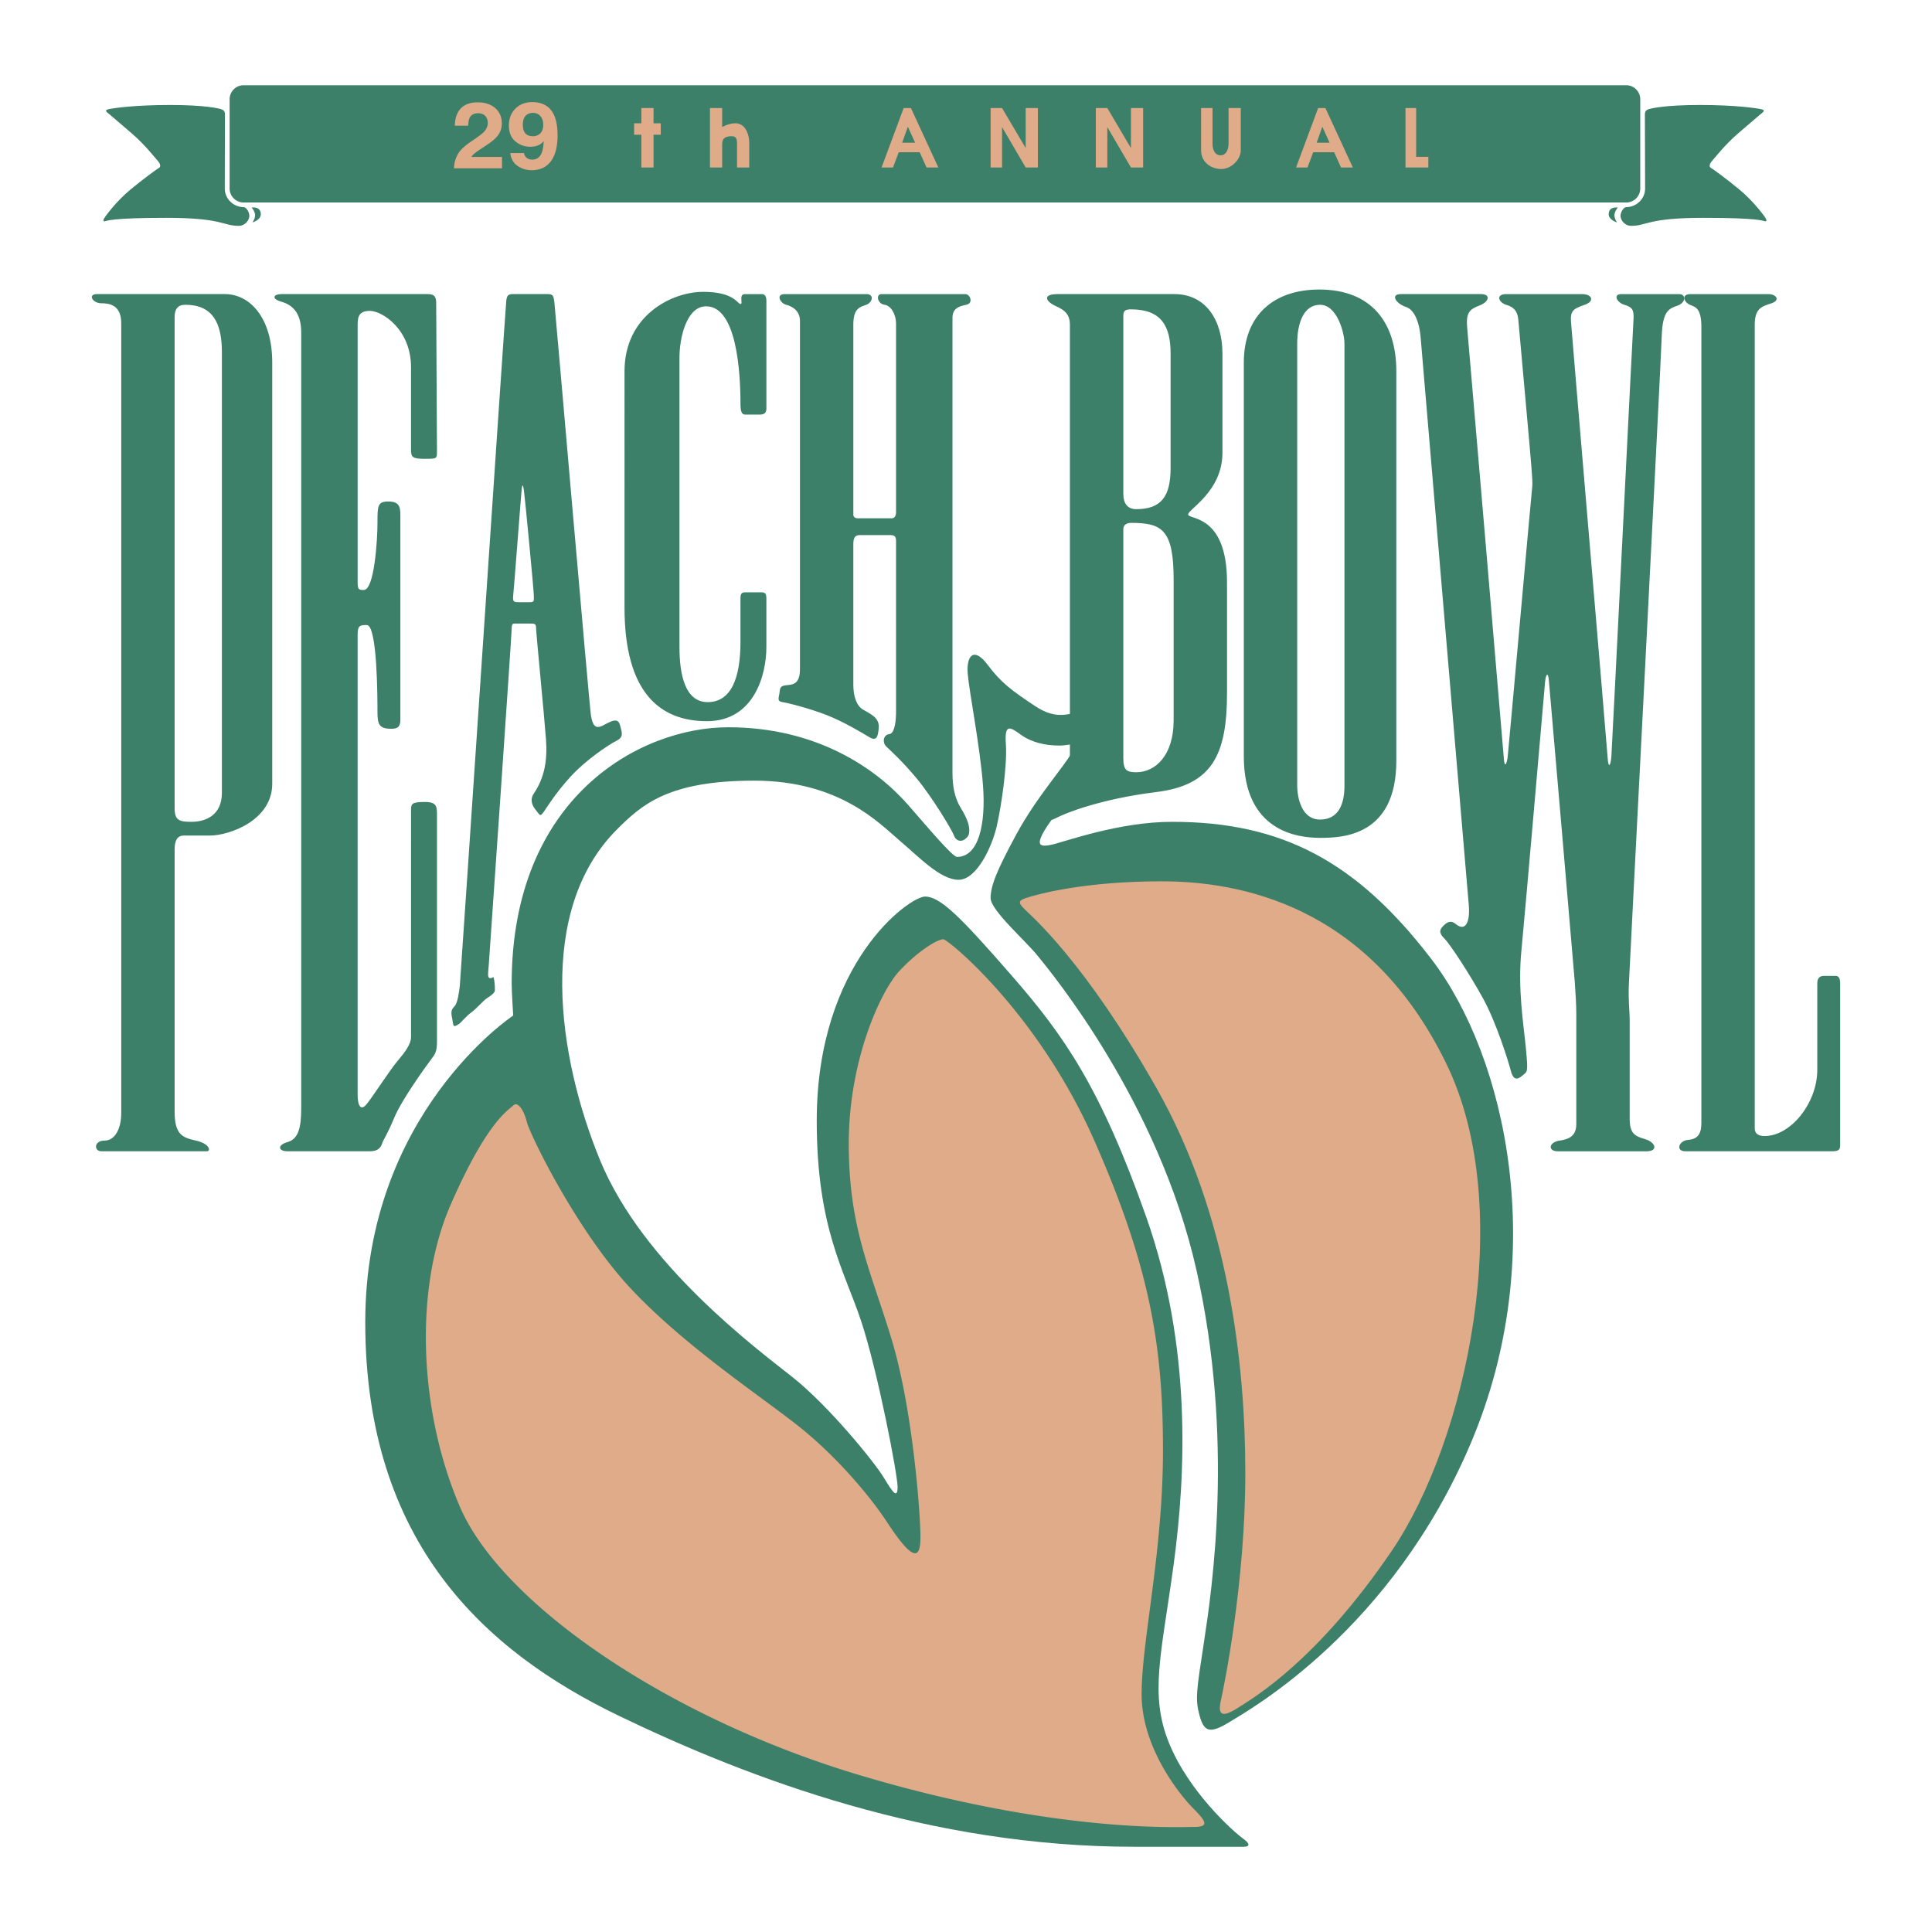
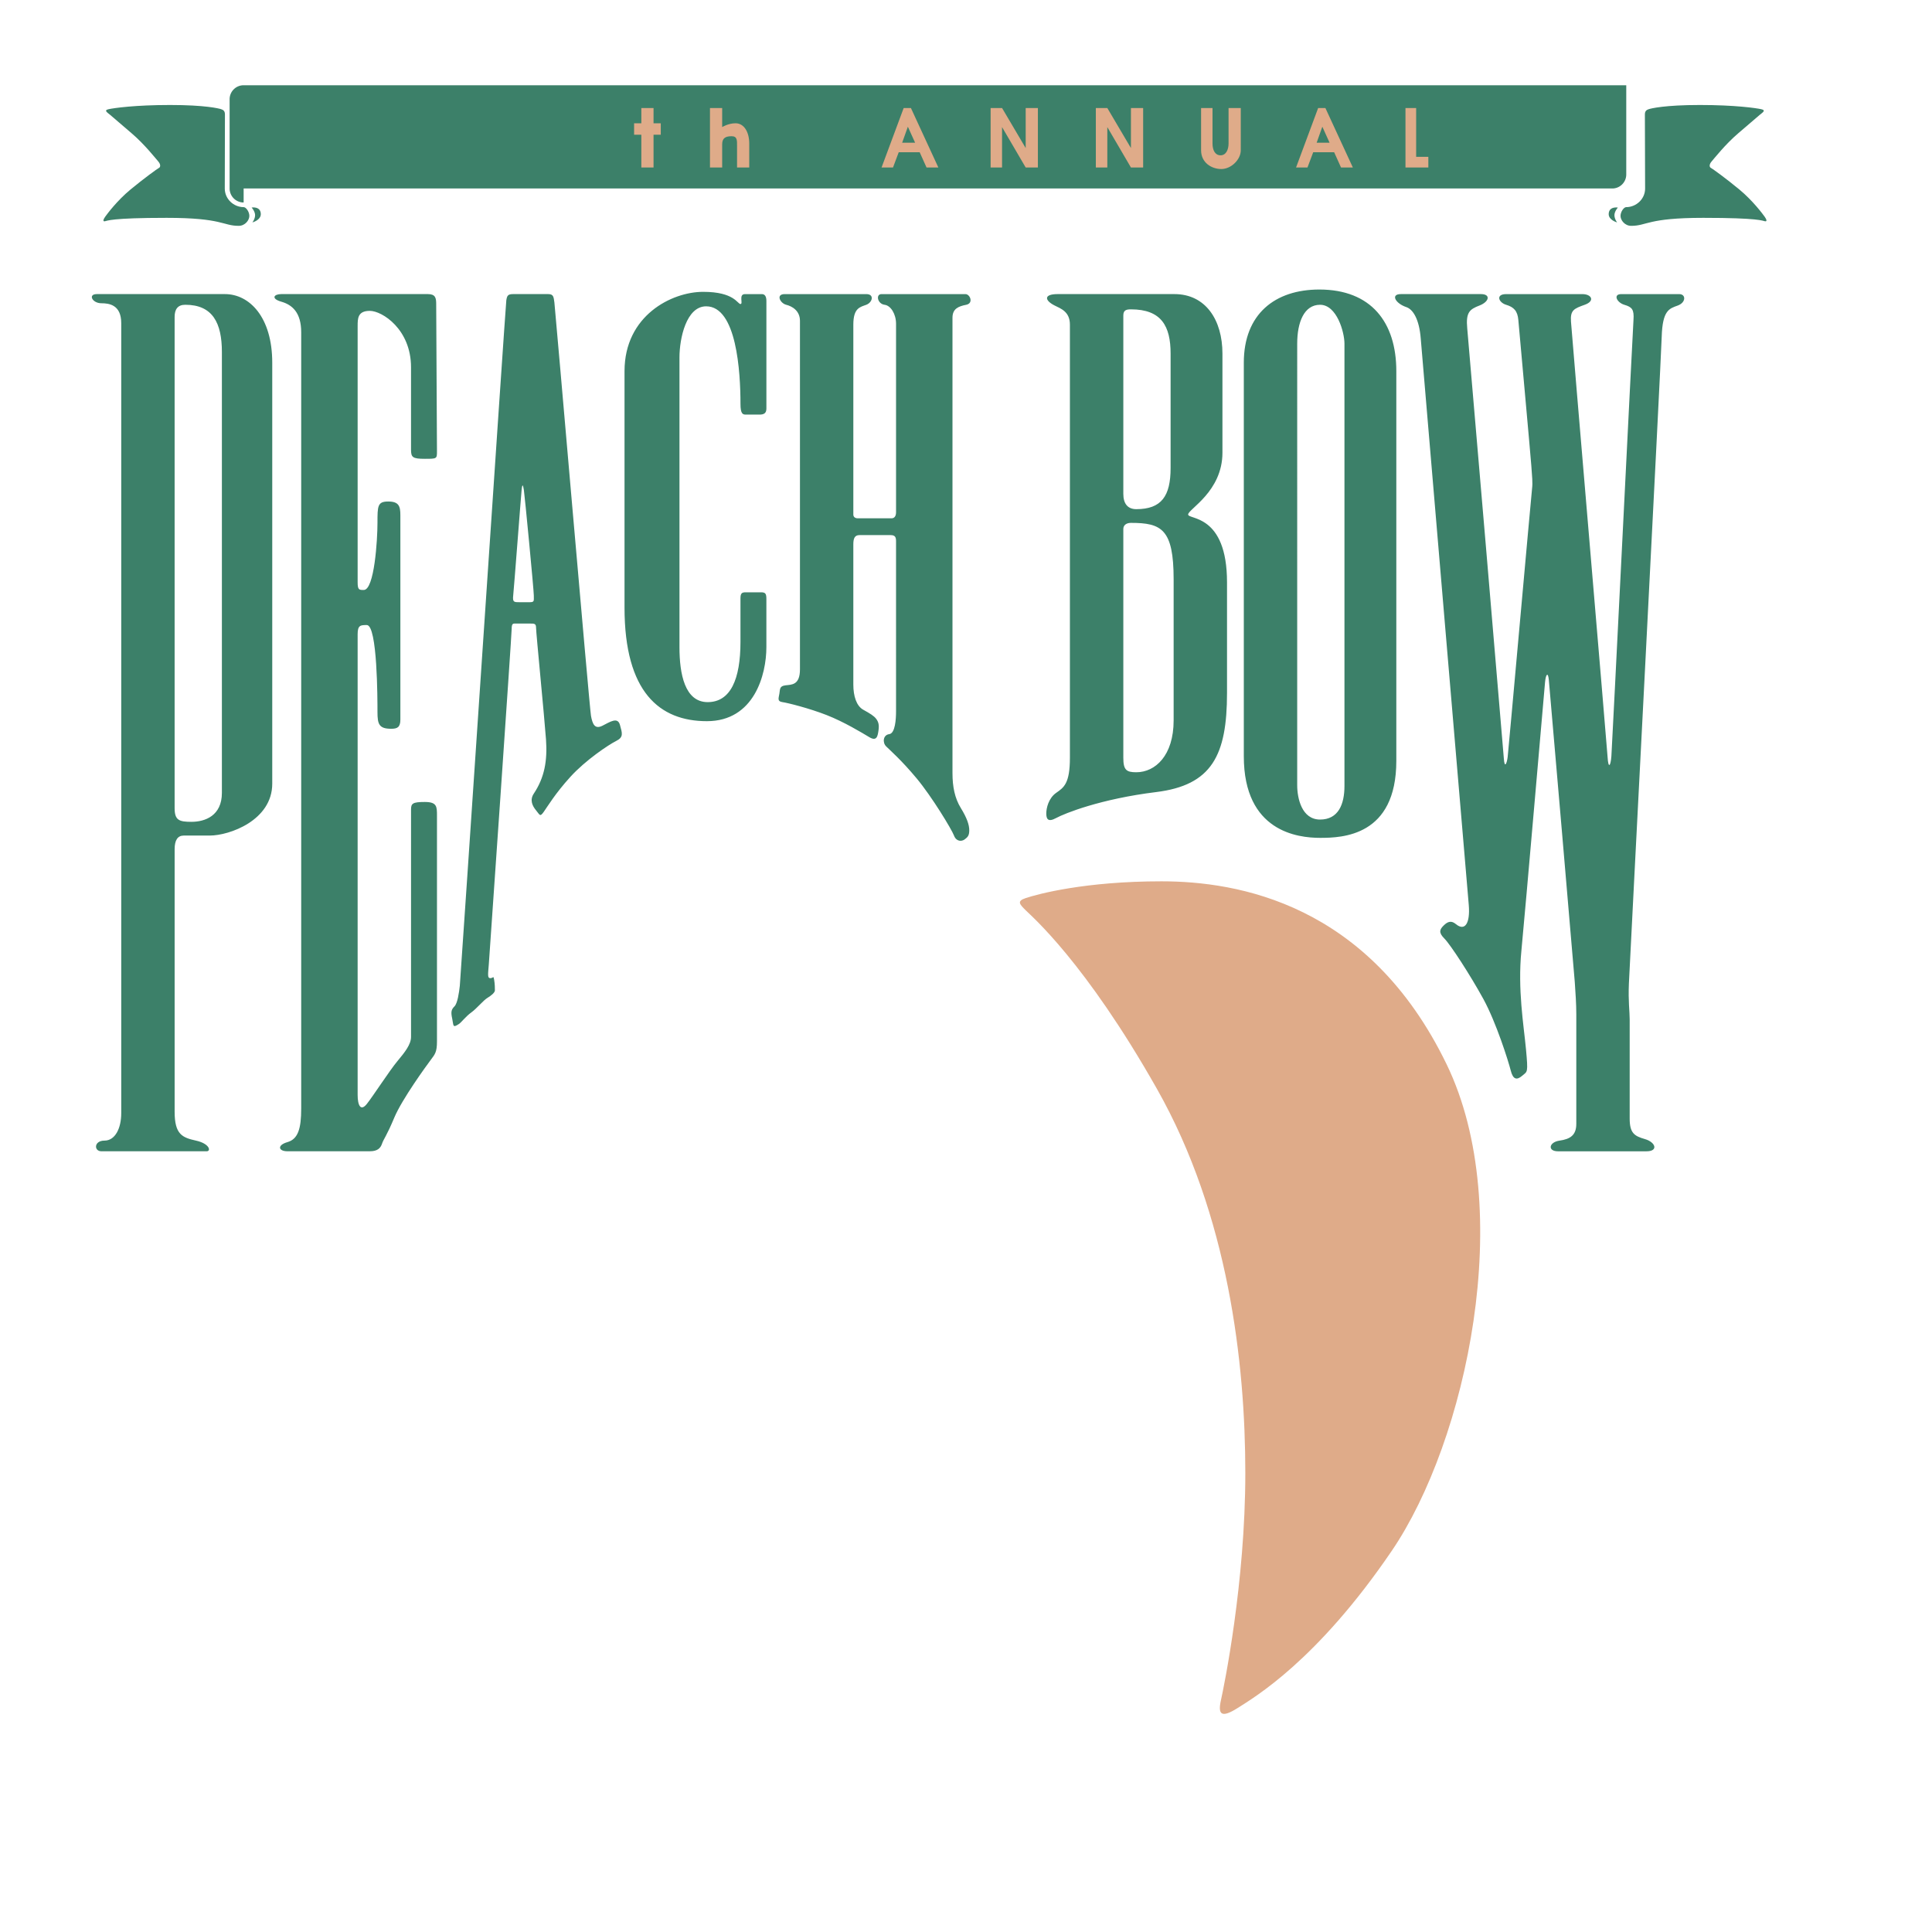
<svg xmlns="http://www.w3.org/2000/svg" width="2500" height="2500" viewBox="0 0 192.756 192.756">
  <g fill-rule="evenodd" clip-rule="evenodd">
-     <path fill="#fff" d="M0 0h192.756v192.756H0V0z" />
    <path d="M22.427 18.815c0 1.022.867 1.851 1.888 1.851.229 0 .563.459.563.877 0 .419-.418.989-1.064.989-1.598 0-1.598-.798-7.19-.798-5.594 0-5.936.304-6.164.342-.229.038-.153-.19.038-.457.189-.266 1.179-1.598 2.511-2.701 1.331-1.104 2.701-2.093 2.852-2.168.153-.076.191-.343-.074-.646-.268-.305-1.37-1.713-2.664-2.815-1.292-1.104-1.863-1.598-2.129-1.826-.267-.229-.686-.457-.153-.57.533-.115 2.626-.418 6.125-.418s4.87.342 5.097.418c.229.075.38.19.38.532l-.016 7.39z" fill="#3c8069" />
-     <path d="M24.308 20.203a1.4 1.4 0 0 1-1.399-1.399V9.903c0-.773.627-1.398 1.399-1.398h137.944c.771 0 1.396.625 1.396 1.398v8.901c0 .773-.625 1.399-1.396 1.399H24.308zM25.107 20.707s.898-.152.912.647c.012.607-.837.837-.837.837s.267-.343.267-.724c0-.38-.342-.76-.342-.76z" fill="#3c8069" />
+     <path d="M24.308 20.203a1.4 1.4 0 0 1-1.399-1.399V9.903c0-.773.627-1.398 1.399-1.398h137.944v8.901c0 .773-.625 1.399-1.396 1.399H24.308zM25.107 20.707s.898-.152.912.647c.012.607-.837.837-.837.837s.267-.343.267-.724c0-.38-.342-.76-.342-.76z" fill="#3c8069" />
    <path d="M164.133 18.815c0 1.022-.867 1.851-1.891 1.851-.227 0-.562.459-.562.877 0 .419.418.989 1.066.989 1.598 0 1.598-.798 7.189-.798s5.934.304 6.164.342c.227.038.15-.19-.039-.457-.191-.266-1.18-1.598-2.51-2.701-1.332-1.104-2.701-2.093-2.854-2.168-.154-.076-.191-.343.076-.646.266-.305 1.369-1.713 2.662-2.815 1.293-1.104 1.865-1.598 2.131-1.826s.684-.457.15-.57c-.531-.115-2.623-.418-6.123-.418-3.502 0-4.869.342-5.1.418-.227.075-.381.19-.381.532.002.342.022 6.934.022 7.39zM161.414 20.707s-.898-.152-.914.647c-.01.607.838.837.838.837s-.266-.343-.266-.724c0-.38.342-.76.342-.76zM19.096 81.994c-1.217 0-1.674-.152-1.674-1.37V31.625c0-.762.304-1.218 1.064-1.218 2.739 0 3.652 1.826 3.652 4.717v43.978c0 2.283-1.673 2.892-3.042 2.892zm-.762 1.37h2.588c1.978 0 6.24-1.522 6.24-5.174v-42c0-4.564-2.284-6.848-4.719-6.848H9.661c-.914 0-.457.914.457.914.76 0 1.978.151 1.978 1.978v78.825c0 1.522-.609 2.74-1.674 2.74s-1.065 1.064-.304 1.064h10.5c.457 0 .304-.762-1.066-1.064-1.368-.305-2.129-.609-2.129-2.893V84.733c-.001-.914.303-1.369.911-1.369zM28.683 114.863c-.914 0-1.066-.609 0-.914 1.064-.305 1.368-1.369 1.368-3.348V33.146c0-1.979-.912-2.739-1.978-3.044-1.064-.304-.76-.761 0-.761h14.609c.76 0 .837.381.837.989 0 .609.077 13.924.077 14.685 0 .761 0 .761-1.218.761-1.217 0-1.37-.153-1.37-.914v-8.217c0-3.804-2.892-5.63-4.109-5.63s-1.217.761-1.217 1.521v25.565c0 .76.153.761.61.761 1.064 0 1.369-5.022 1.369-6.695 0-1.674 0-2.131 1.066-2.131 1.064 0 1.218.457 1.218 1.37v20.391c0 .761-.304.913-.914.913-1.217 0-1.37-.457-1.37-1.674 0-1.218 0-8.674-1.065-8.674-.608 0-.914 0-.914.913v45.956c0 1.064.306 1.674.914.914.608-.762 2.282-3.35 3.044-4.262.761-.914 1.369-1.674 1.369-2.436V80.775c0-.61.153-.762 1.37-.762 1.218 0 1.218.457 1.218 1.37v22.521c0 1.064-.202 1.283-.61 1.826-.457.609-2.892 3.957-3.652 5.783-.761 1.826-1.065 2.129-1.218 2.586-.151.457-.457.762-1.218.762-.761.002-6.391.002-8.216.002zM51.812 60.081c-.531 0-.685 0-.608-.684.083-.761.761-9.739.837-10.5.076-.761.151-.457.227 0 .077.457.99 9.967.99 10.5 0 .532.075.684-.38.684h-1.066zm-.228 2.131h1.294c.455 0 .607 0 .607.456 0 .457.837 8.979.99 11.108.151 2.131-.153 3.805-1.217 5.402-.422.633-.153 1.217.227 1.674.381.457.381.686.761.152.38-.532 1.141-1.826 2.664-3.5 1.521-1.674 3.803-3.195 4.564-3.577.761-.38.609-.761.38-1.597-.228-.837-.988-.305-1.749.076-.76.381-.99-.152-1.143-.989-.151-.837-3.576-40.706-3.65-41.238-.077-.532-.077-.837-.61-.837h-3.5c-.534 0-.609.153-.686.609-.075.457-4.564 67.717-4.64 68.4-.077.686-.228 1.75-.534 2.055-.303.305-.38.533-.227 1.217.151.686.012.982.684.533.229-.152.685-.76 1.218-1.141s1.217-1.217 1.598-1.445c.38-.229.761-.533.761-.762s0-.609-.077-1.064c-.075-.457-.075-.152-.38-.152-.304 0-.228-.381-.151-1.369.076-.99 2.282-32.87 2.282-33.479.001-.609.154-.532.534-.532zM73.878 30.332c.304 0-.229-.989.455-.989h1.674c.304 0 .457.229.457.686v10.727c0 .457-.228.609-.685.609h-1.37c-.304 0-.531-.076-.531-1.064 0-3.196-.382-9.739-3.425-9.739-1.978 0-2.662 3.195-2.662 5.098v28.913c0 2.663.531 5.478 2.814 5.478 2.282 0 3.272-2.283 3.272-6.011v-4.337c0-.532.151-.609.531-.609h1.521c.457 0 .533.152.533.685v4.793c0 2.739-1.218 7.38-5.935 7.38-4.718 0-8.218-2.891-8.218-11.336V37.03c0-5.555 4.717-7.913 7.838-7.913 3.122-.003 3.426 1.215 3.731 1.215zM78.442 30.408c-.608-.151-1.065-1.065-.153-1.065h8.142c.837 0 .609.837 0 1.065-.608.229-1.294.304-1.294 1.979v18.945c0 .228.153.38.457.38h3.348c.305 0 .457-.229.457-.609V32.31c0-.989-.533-1.826-1.141-1.902-.712-.089-.913-1.065-.305-1.065h8.37c.457 0 .837.914.075 1.065-.761.152-1.369.381-1.369 1.293v45.424c0 1.37.228 2.511.837 3.5.608.989.837 1.674.837 2.207 0 .533-.153.685-.457.914-.304.228-.837.228-1.064-.38-.229-.609-2.208-3.881-3.729-5.707s-2.664-2.815-3.045-3.195c-.38-.38-.304-1.141.306-1.217.608-.077.684-1.522.684-2.283V53.997c0-.381-.076-.609-.533-.609h-3.119c-.457 0-.609.304-.609.913v14c0 1.141.306 2.13.99 2.51.685.38 1.064.608 1.294.913.228.305.304.609.228 1.142-.077.532-.151 1.141-.912.684-.763-.456-2.512-1.521-4.262-2.207-1.751-.684-3.88-1.217-4.413-1.293s-.38-.38-.304-.837c.076-.457 0-.761.607-.837.61-.076 1.447 0 1.447-1.598V32.007c0-.99-.76-1.447-1.37-1.599zM115.344 79.026c5.555-.684 7.076-3.652 7.076-9.892V58.102c0-6.848-3.879-6.239-3.879-6.771s3.422-2.283 3.422-6.164v-9.89c0-3.349-1.674-5.936-4.793-5.936h-11.641c-1.447 0-1.295.646-.305 1.141.609.305 1.521.608 1.521 1.903v43.216c0 2.587-.609 2.968-1.369 3.5-.762.533-.988 1.521-.988 2.055 0 .532.15.913.988.456.837-.455 4.413-1.901 9.968-2.586zm-1.979-28.227c-.838 0-1.291-.533-1.291-1.522V31.473c0-.532.303-.609.76-.609 3.043 0 3.957 1.674 3.957 4.414V46.69c0 2.815-.914 4.109-3.426 4.109zm-.531 1.369c3.043 0 4.26.609 4.26 5.63v14.076c0 3.5-1.824 5.174-3.729 5.174-.988 0-1.291-.229-1.291-1.446V52.777c0-.381.303-.609.76-.609zM131.627 28.886c5.174 0 7.684 3.272 7.684 8.142v38.88c0 7.532-5.402 7.685-7.607 7.685-2.207 0-7.609-.608-7.609-8.142v-39.26c-.001-4.87 3.118-7.305 7.532-7.305zm.076 1.522c1.674 0 2.434 2.739 2.434 3.881v44.129c0 1.826-.609 3.349-2.434 3.349-1.828 0-2.281-2.131-2.281-3.424V34.289c0-2.131.683-3.881 2.281-3.881zM140.299 30.636c-1.07-.358-1.598-1.294-.531-1.294h7.988c.99 0 .838.761-.152 1.141-.988.38-1.369.685-1.217 2.283s3.576 41.847 3.652 42.913c.076 1.065.305.457.381-.152s2.359-26.174 2.434-26.782c.076-.609 0-1.217-.074-2.283-.076-1.065-1.217-13.619-1.295-14.532-.076-.913-.455-1.293-1.217-1.521-.76-.229-1.066-1.065 0-1.065h7.609c.912 0 1.293.686.227 1.065-1.064.381-1.445.533-1.367 1.674.074 1.142 3.574 42.228 3.652 43.445.074 1.217.303.913.379-.077.074-.989 2.129-42.456 2.205-43.521s-.15-1.293-.912-1.521-1.145-1.065-.305-1.065h5.783c.683 0 .684.837-.152 1.141-.838.305-1.521.457-1.598 3.12-.076 2.664-3.195 62.694-3.273 64.52-.076 1.826.078 2.74.078 3.578v9.889c0 1.447.455 1.752 1.52 2.055 1.068.305 1.371 1.219.154 1.219h-8.826c-1.064 0-.914-.914.15-1.064 1.066-.154 1.676-.533 1.676-1.674v-10.957c0-.99-.078-2.131-.152-3.197-.076-1.064-2.512-29.292-2.588-30.128-.076-.837-.303-.609-.379.228-.078.837-1.979 22.901-2.359 26.782-.381 3.88.229 7.38.457 9.815.227 2.434.15 2.205-.381 2.662-.533.457-.914.381-1.141-.533-.229-.912-1.447-4.793-2.74-7.15-1.293-2.359-3.271-5.403-3.879-6.011-.611-.609-.457-.914-.078-1.294.381-.38.748-.544 1.219-.152.912.76 1.445-.077 1.293-1.902-.152-1.827-4.641-54.629-4.793-56.532-.153-1.905-.761-2.895-1.448-3.123z" fill="#3c8069" />
-     <path d="M168.604 30.408c-.598-.256-.914-1.065.076-1.065h7.762c.76 0 1.217.609.305.914-.914.304-1.676.456-1.676 2.13v80.194c0 .533.381.762.99.762 2.586 0 5.25-3.273 5.25-6.619v-8.6c0-.531.229-.76.686-.76h1.141c.303 0 .455.229.455.76v16.131c0 .457-.152.609-.836.609h-14.609c-.988 0-.684-1.064.307-1.143.988-.076 1.291-.684 1.291-1.674V32.615c-.002-1.903-.609-1.979-1.142-2.207z" fill="#3c8069" />
    <path fill="#dfab89" d="M63.986 10.777h1.218V12.3h.722v1.14h-.722v3.272h-1.218V13.44h-.722V12.3h.722v-1.523zM70.834 10.777h1.217v1.902s.608-.38 1.332-.38c.875 0 1.369.913 1.369 2.016v2.396h-1.217v-2.168c0-.495.038-.952-.532-.952-.571 0-.952.153-.952.799v2.321h-1.217v-5.934zM89.665 15.19h2.092l.684 1.522h1.18l-2.739-5.935h-.722l-2.207 5.935h1.142l.57-1.522.342-.95.571-1.598.723 1.598h-1.294l-.342.95zM98.834 10.777h1.141l2.359 3.996v-3.996h1.217v5.935h-1.217l-2.359-4.032v4.032h-1.141v-5.935zM109.332 10.777h1.145l2.357 3.996v-3.996h1.217v5.935h-1.217l-2.357-4.032v4.032h-1.145v-5.935zM119.832 10.777h1.141v3.539c0 .685.268 1.179.801 1.179s.799-.534.799-1.179v-3.539h1.219V15c0 .913-.951 1.864-1.941 1.864-.988 0-2.018-.646-2.018-1.864l-.001-4.223zM140.225 10.777h1.064v4.87h1.217v1.065h-2.281v-5.935zM131.018 15.19h2.091l.686 1.522h1.18l-2.741-5.935h-.722l-2.205 5.935h1.14l.571-1.522.343-.95.569-1.598.722 1.598h-1.291l-.343.95z" />
-     <path d="M108.268 70.886c-1.529.254-2.738 1.064-5.021-.457-2.283-1.521-3.348-2.283-4.717-4.109s-2.131-.913-1.979.914c.153 1.826 1.217 7.151 1.521 11.109.305 3.956-.457 7.151-2.586 7.151-.457 0-2.924-2.95-4.87-5.174-3.195-3.652-9.129-7.761-17.957-7.761-8.826 0-21.608 7-21.608 25.564 0 .914.153 3.197.153 3.197s-14.762 9.738-14.762 30.586c0 22.064 12.023 32.869 25.262 39.26s31.194 13.086 51.433 13.086h10.957c.609 0 .619-.316 0-.76-1.066-.762-5.479-4.717-7.457-9.586-1.979-4.871-.76-8.826.457-17.805s1.828-21.762-2.738-34.695c-4.566-12.936-8.219-18.107-13.393-24.043-5.173-5.935-7.151-7.913-8.672-7.913-1.523 0-10.804 6.543-10.804 22.368 0 10.652 2.738 14.914 4.413 19.936 1.672 5.021 3.652 15.369 3.652 16.586 0 1.219-.457.609-1.37-.912s-5.478-7.152-9.13-10.045c-3.652-2.891-14.913-11.26-19.174-21.607-4.26-10.348-6.392-24.956 1.674-33.021 2.511-2.511 5.174-4.87 13.695-4.87 8.522 0 12.478 4.261 14.457 5.934 1.978 1.674 4.109 3.957 5.934 3.957 1.828 0 3.349-3.348 3.804-5.326.457-1.978 1.066-6.086.914-8.217s.457-1.674 1.521-.913c1.064.761 2.436 1.064 3.803 1.064 1.371 0 1.98-.609 1.219.761-.762 1.37-3.5 4.414-5.479 8.065s-2.586 5.174-2.586 6.392c0 1.217 3.5 4.261 4.717 5.782 1.217 1.521 12.021 14.457 15.824 31.348 3.807 16.891 1.523 31.955.764 36.977-.764 5.023-.914 5.783-.457 7.457s1.064 1.826 3.043.607c1.979-1.215 16.129-9.129 24.043-27.846 7.912-18.717 3.5-38.5-3.957-48.238-7.455-9.739-14.912-13.696-25.867-13.696-5.326 0-10.654 1.979-12.023 2.282-1.369.305-1.369-.151-.912-1.065.455-.913 1.979-2.891 3.195-4.26 1.217-1.37 3.652-5.326 4.107-6.392.457-1.065.914-3.196 0-2.739-.913.458-2.129.914-3.043 1.067z" fill="#3c8069" />
    <path d="M102.334 89.603c1.232-.412 5.934-1.674 13.543-1.674 7.607 0 20.686 2.212 28.455 18.261 7 14.455 1.98 37.586-5.479 48.543-7.455 10.957-13.695 14.607-15.369 15.674-1.674 1.064-1.977.607-1.674-.762.307-1.369 2.436-11.717 2.436-22.674s-1.674-25.717-8.826-38.348c-7.152-12.629-12.479-17.194-13.086-17.803-.609-.609-.914-.914 0-1.217z" fill="#dfab89" />
-     <path d="M94.116 93.71c.457 0 9.435 7.305 15.066 20.088 5.631 12.781 6.848 20.693 6.848 30.889s-2.131 19.021-2.131 24.348 3.805 10.043 5.174 11.412c1.369 1.373 1.521 1.828 0 1.828s-14 .607-33.326-5.174-35.76-17.197-39.869-26.783-4.566-21.76-.914-30.129c3.652-8.371 5.783-9.436 6.24-9.893.457-.455 1.064.457 1.369 1.676.306 1.217 5.022 10.955 10.5 16.738 5.479 5.781 12.935 10.652 16.74 13.693 3.803 3.045 7.101 7.033 8.673 9.438 2.587 3.955 3.348 3.803 3.348 1.52 0-2.281-.76-12.783-2.892-19.781-2.13-7-4.26-11.109-4.26-19.479s3.196-15.217 5.021-17.195c1.827-1.978 3.805-3.196 4.413-3.196zM45.619 15.503c.193-.434.657-.894 1.389-1.387.63-.424 1.041-.726 1.228-.913.285-.284.425-.595.429-.938 0-.276-.082-.506-.245-.691-.165-.181-.396-.271-.703-.275-.416 0-.7.144-.855.438-.086.168-.133.435-.154.804h-1.333c.019-.556.125-1.003.323-1.35.366-.65 1.016-.976 1.952-.98.736 0 1.325.19 1.764.578.433.379.649.885.655 1.522 0 .482-.154.912-.462 1.291-.203.248-.535.523-.999.835l-.549.367a9.165 9.165 0 0 0-.708.497 1.364 1.364 0 0 0-.32.356h3.054v1.134h-4.789c.011-.47.117-.899.323-1.288zM51.416 10.842c.434-.433.994-.65 1.686-.654 1.062 0 1.789.438 2.19 1.323.221.497.332 1.151.337 1.974 0 .79-.106 1.45-.323 1.982-.41 1.007-1.162 1.508-2.266 1.513-.52 0-.988-.144-1.412-.434-.415-.289-.651-.714-.719-1.273h1.371c.028.19.114.344.26.47.139.118.327.176.562.181.454 0 .773-.234.956-.705.097-.257.16-.632.188-1.133a1.52 1.52 0 0 1-.399.338c-.255.145-.57.217-.95.217a2.245 2.245 0 0 1-1.48-.538c-.429-.361-.641-.88-.646-1.558-.001-.7.211-1.264.645-1.703zm2.313 2.598c.309-.185.463-.506.469-.971 0-.371-.092-.665-.28-.88-.184-.217-.434-.326-.757-.326a.992.992 0 0 0-.603.185c-.261.19-.391.515-.396.98 0 .388.082.677.251.876.169.189.429.285.78.289a.999.999 0 0 0 .536-.153z" fill="#dfab89" />
  </g>
</svg>